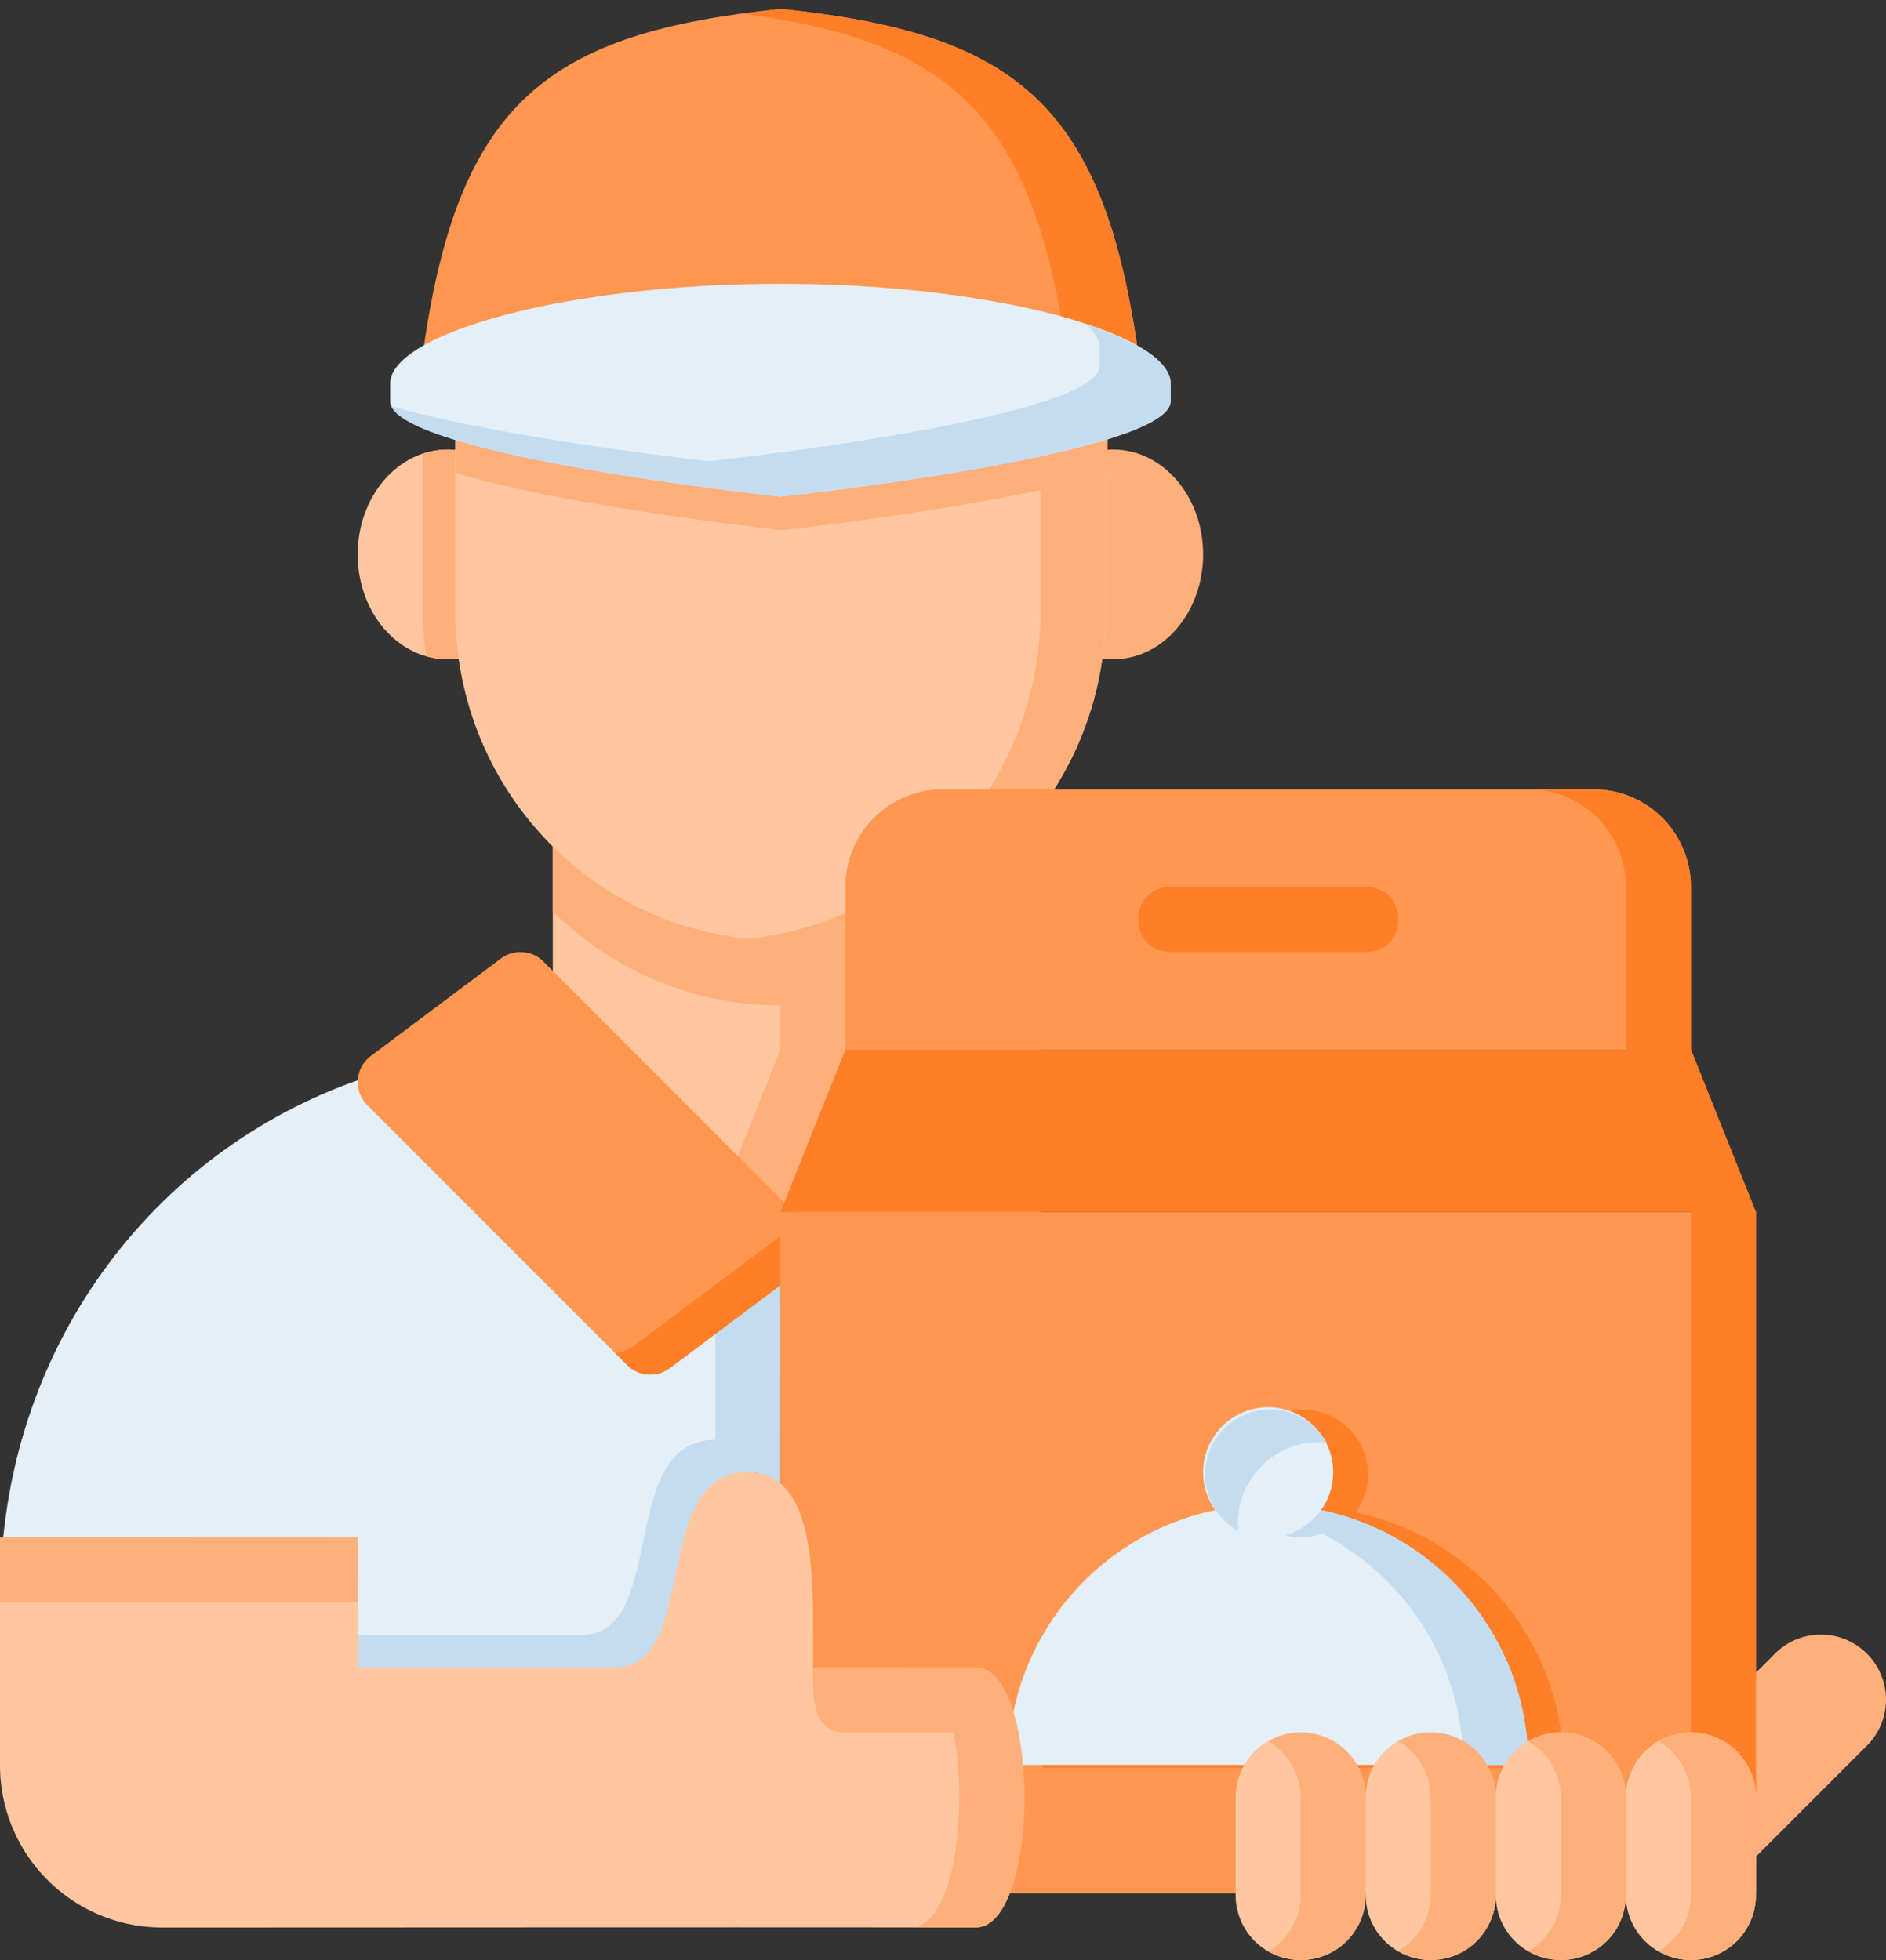
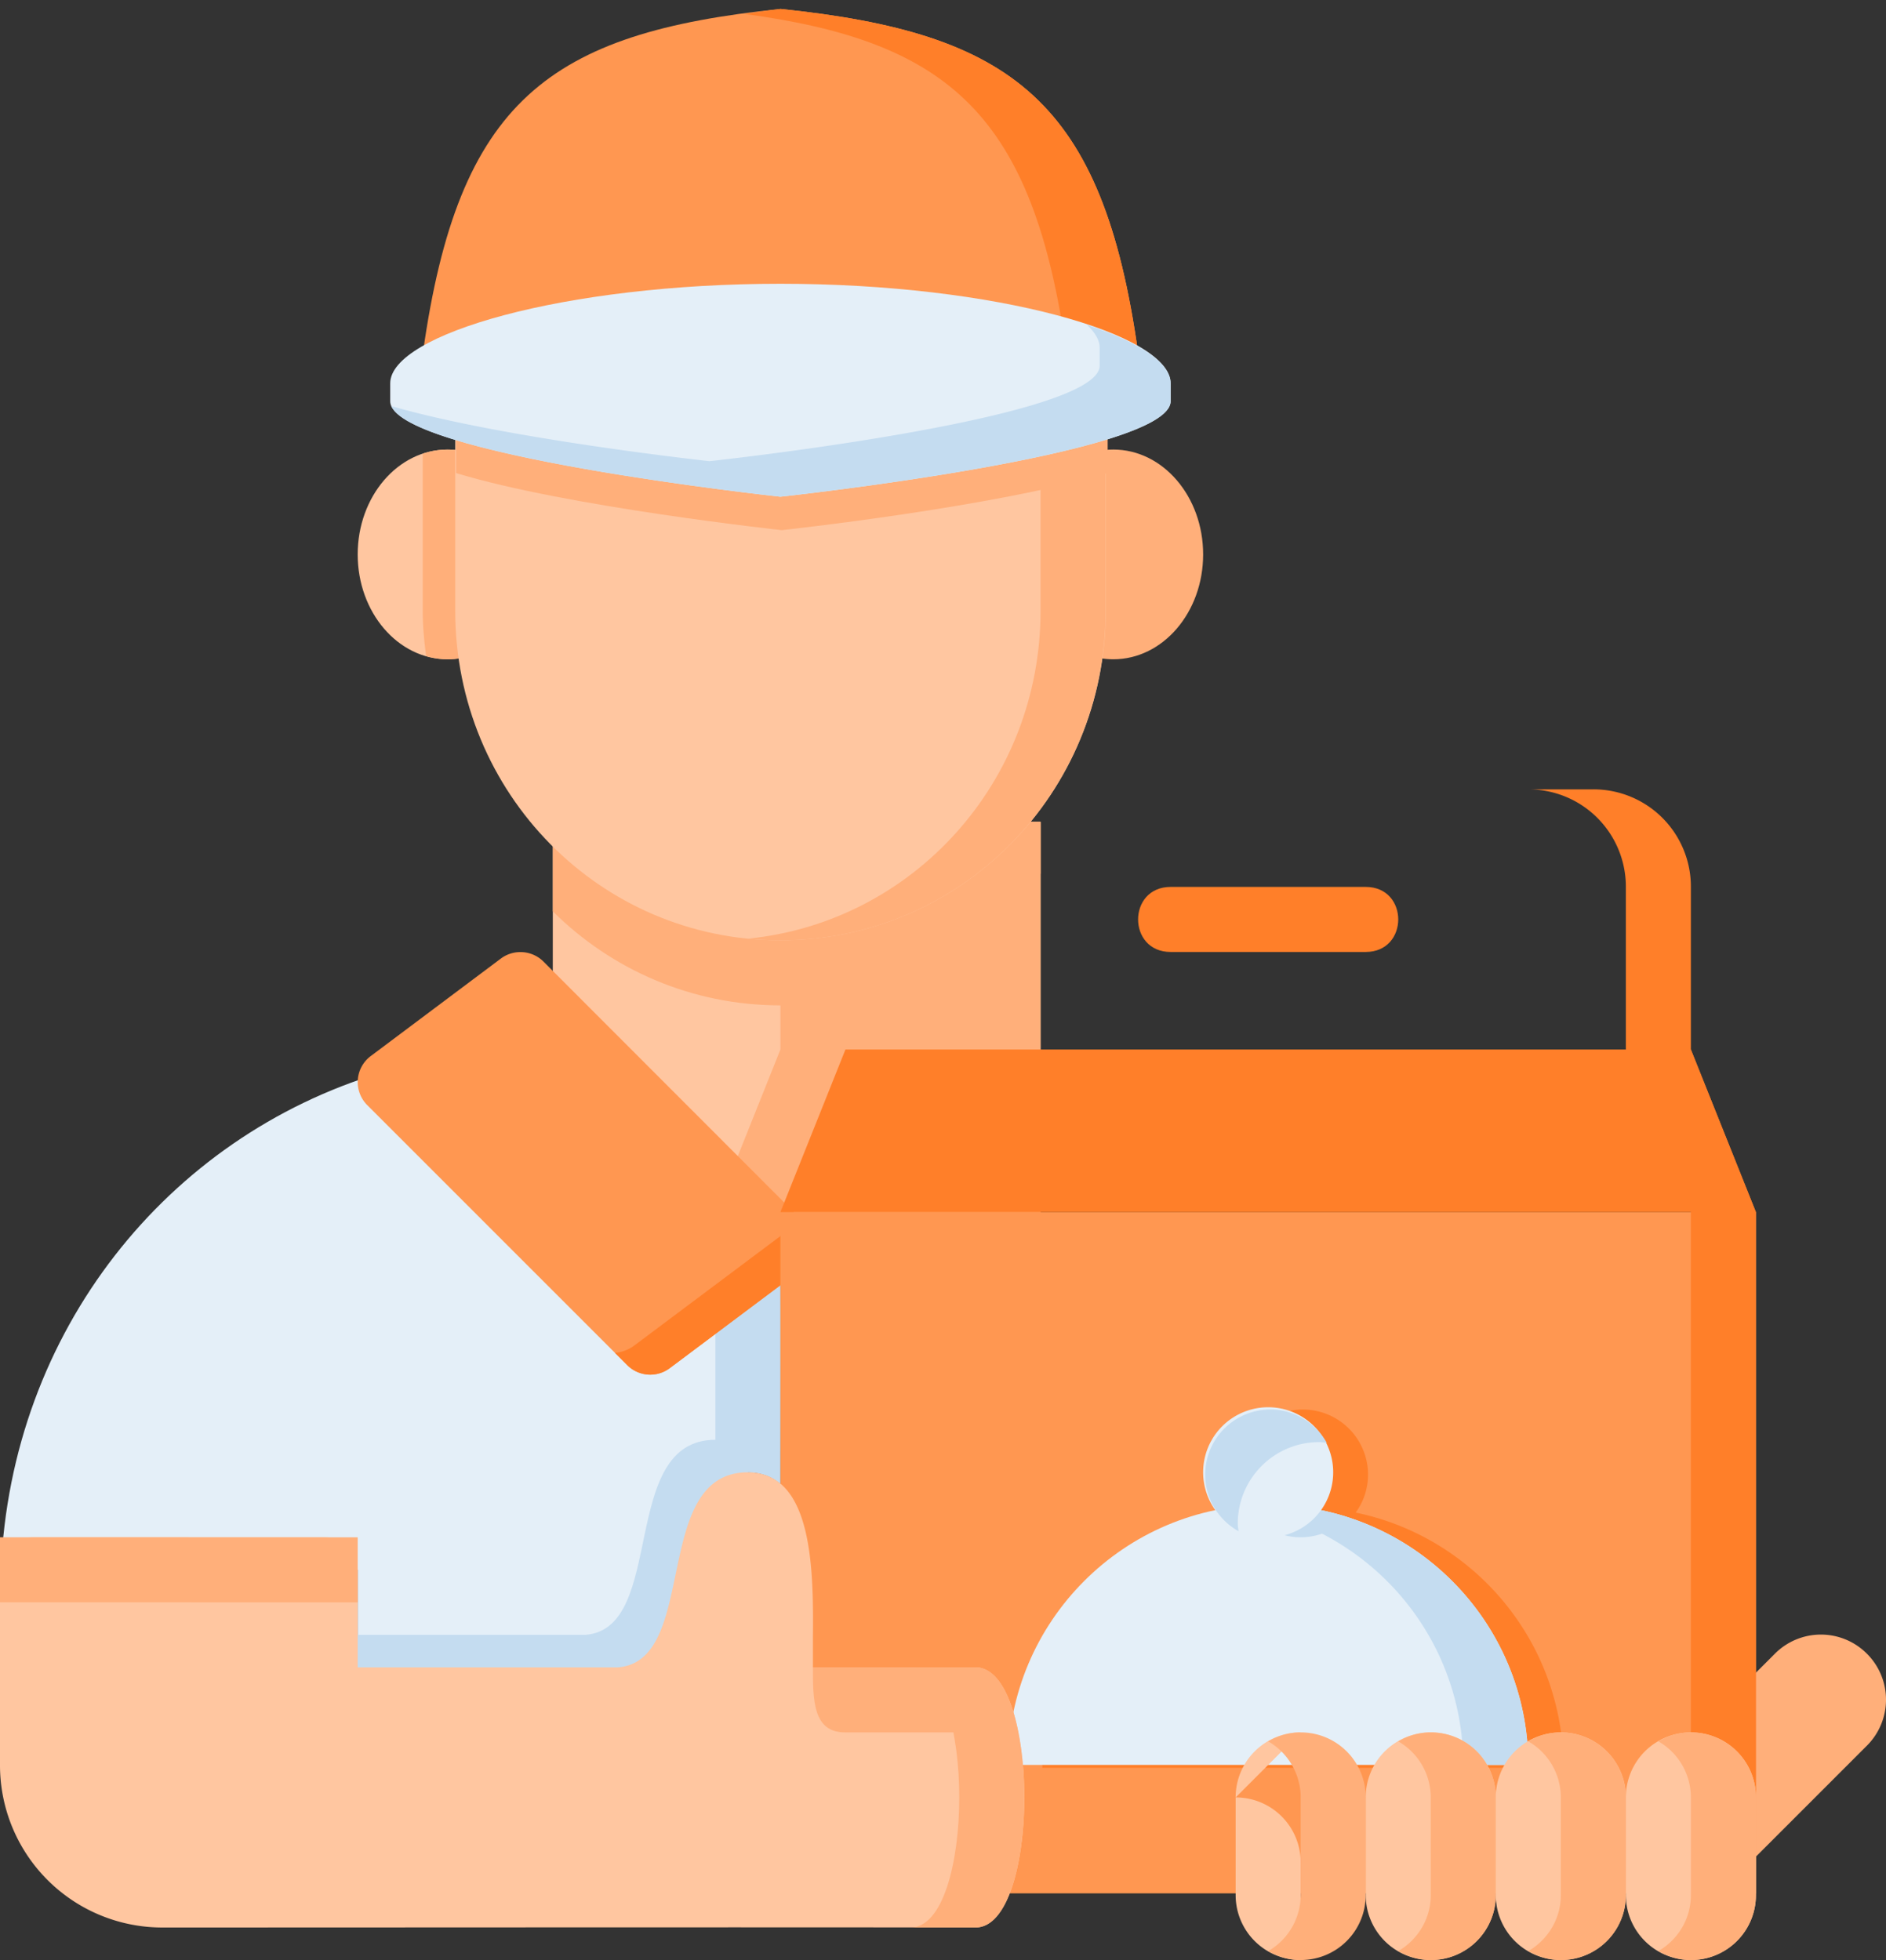
<svg xmlns="http://www.w3.org/2000/svg" width="102" height="106" fill="none">
  <rect width="100%" height="100%" fill="#333333" stroke="none" />
  <path fill="#FFC6A0" d="M29.897 44.448h26.379V67.31h-26.38zM26.929 34.678c-.805.637-1.754.977-2.726.977-2.683 0-4.858-2.539-4.858-5.671s2.175-5.672 4.858-5.672c.552 0 1.1.11 1.622.325z" />
  <path fill="#FFAF7A" d="M24.202 24.314a4.2 4.2 0 0 0-1.34.223v8.49c0 .836.077 1.652.186 2.456q.567.168 1.154.172c.972 0 1.922-.339 2.727-.975l-1.103-10.044a4.2 4.2 0 0 0-1.624-.322" />
  <path fill="#E4EFF8" d="m.052 84.897 19.293.003v5.272h14.069c4.435-.327 1.758-10.548 7.034-10.548.727 0 1.3.233 1.759.622.003-3.977.013-9.598 0-11.926l-7.035 4.266c-3.517-3.517-14.07-14.063-14.577-14.57C9.05 61.496.598 71.975.052 84.896" />
  <path fill="#C4DCF0" d="M38.69 77.865c-5.276 0-2.6 10.22-7.035 10.549H17.586v3.517h22.862V78.487c-.46-.39-1.032-.622-1.758-.622" />
  <path fill="#C4DCF0" d="M38.69 70.453v9.717c.464-.336 1.03-.546 1.758-.546.727 0 1.3.233 1.759.622.003-3.977.013-9.597 0-11.926z" />
  <path fill="#FFAF7A" d="M43.57 44.448a5.24 5.24 0 0 0-1.363 3.517v8.794l-3.517 8.793h17.586V44.448z" />
  <path fill="#FFAF7A" d="M29.897 44.448v4.84c3.167 3.143 7.503 5.083 12.31 5.083 5.773 0 10.864-2.801 14.069-7.127v-2.796zM57.485 34.678c.804.637 1.754.977 2.726.977 2.683 0 4.858-2.539 4.858-5.671s-2.175-5.672-4.858-5.672c-.553 0-1.101.11-1.622.325z" />
  <path fill="#FF9751" d="M42.214 2.242C30.818 3.42 26.367 6.755 24.627 19.137h.406c3.2-1.584 9.649-2.83 17.174-2.83 7.535 0 13.993 1.25 17.188 2.837h.405C58.061 6.755 53.611 3.421 42.214 2.242" />
  <path fill="#FF9751" d="M61.552 19.069C59.64 5.447 54.744 1.779 42.213.483 29.683 1.779 24.79 5.445 22.876 19.06z" />
  <path fill="#FF7F29" d="M40.28.755C51.327 2.25 55.877 6.202 57.682 19.068h3.868C59.638 5.445 54.745 1.78 42.214.482c-.696.073-1.284.184-1.934.272" />
  <path fill="#FFC6A0" d="M59.803 23.451v9.578c0 9.874-7.848 17.824-17.596 17.824S24.62 42.903 24.62 33.029V23.45z" />
  <path fill="#FFAF7A" d="M59.793 23.451v9.576c0 9.875-7.838 17.827-17.586 17.827-.594 0-1.18-.033-1.759-.09 8.915-.888 15.828-8.464 15.828-17.736V23.45z" />
  <path fill="#FF9751" d="M28.114 51.49c-.37.005-.73.128-1.027.35l-7.035 5.272a1.76 1.76 0 0 0-.195 2.649l14.072 14.072c.621.616 1.6.681 2.298.154l7.038-5.272a1.76 1.76 0 0 0 .182-2.648L29.385 51.995a1.76 1.76 0 0 0-1.271-.505" />
  <path fill="#FF7F29" d="M43.117 65.737a2.03 2.03 0 0 1-.687.945l-8.123 6.083a2.03 2.03 0 0 1-1.048.398l.67.67c.62.616 1.6.682 2.298.155l7.038-5.273a1.76 1.76 0 0 0 .182-2.648z" />
  <path fill="#FFAF7A" d="m94.882 90.543-.013 9.962 6.098-6.098a3.51 3.51 0 0 0 0-4.974 3.51 3.51 0 0 0-4.975 0z" />
  <path fill="#FF9751" d="M42.207 102.395V65.552h52.758v36.843z" />
  <path fill="#FF7F29" d="M70.464 76.229a3.523 3.523 0 0 0-3.523 3.522 3.5 3.5 0 0 0 .668 2.05c-6.413 1.321-11.236 7-11.236 13.803h28.182c0-6.804-4.823-12.482-11.236-13.802a3.5 3.5 0 0 0 .668-2.05 3.523 3.523 0 0 0-3.523-3.523M42.207 65.553l3.517-8.794h45.724l3.517 8.794z" />
  <path fill="#E4EFF8" d="M54.517 95.448c0-7.77 6.299-14.069 14.069-14.069s14.069 6.3 14.069 14.07z" />
-   <path fill="#FFC6A0" d="M70.345 93.69a3.51 3.51 0 0 0-3.518 3.517v5.276A3.51 3.51 0 0 0 70.345 106a3.51 3.51 0 0 0 3.517-3.517v-5.276a3.51 3.51 0 0 0-3.517-3.517" />
+   <path fill="#FFC6A0" d="M70.345 93.69a3.51 3.51 0 0 0-3.518 3.517v5.276A3.51 3.51 0 0 0 70.345 106v-5.276a3.51 3.51 0 0 0-3.517-3.517" />
  <path fill="#FFAF7A" d="M68.586 94.174a3.5 3.5 0 0 1 1.758 3.033v5.276a3.5 3.5 0 0 1-1.758 3.033 3.5 3.5 0 0 0 1.758.484 3.51 3.51 0 0 0 3.518-3.517v-5.276a3.51 3.51 0 0 0-3.517-3.517c-.646 0-1.24.183-1.76.484" />
-   <path fill="#FF9751" d="M45.724 56.758v-8.793A5.264 5.264 0 0 1 51 42.69h35.172a5.264 5.264 0 0 1 5.276 5.276v8.793z" />
  <path fill="#FF7F29" d="M91.448 65.552v36.843h3.517V65.552zM87.93 56.759l3.518 8.793h3.517l-3.517-8.793zM82.655 42.69a5.264 5.264 0 0 1 5.276 5.275v8.793h3.517v-8.793a5.264 5.264 0 0 0-5.276-5.276z" />
  <path fill="#C4DCF0" d="M66.827 81.5c6.939.867 12.31 6.775 12.31 13.948h3.518c0-7.77-6.299-14.068-14.069-14.069-.597 0-1.181.047-1.759.12" />
  <path fill="#FF7F29" d="M63.31 47.965c-2.345 0-2.345 3.518 0 3.518h10.552c2.345 0 2.345-3.518 0-3.518z" />
  <path fill="#FFC6A0" d="M77.38 93.69a3.51 3.51 0 0 0-3.518 3.517v5.276A3.51 3.51 0 0 0 77.379 106a3.51 3.51 0 0 0 3.517-3.517v-5.276a3.51 3.51 0 0 0-3.517-3.517" />
  <path fill="#FFAF7A" d="M77.38 102.483c0 1.303-.712 2.425-1.76 3.032a3.5 3.5 0 0 0 1.76.485 3.51 3.51 0 0 0 3.517-3.517v-5.276a3.51 3.51 0 0 0-3.518-3.517c-.645 0-1.24.183-1.758.484a3.5 3.5 0 0 1 1.758 3.033z" />
  <path fill="#FFC6A0" d="M84.414 93.69a3.51 3.51 0 0 0-3.517 3.517v5.276A3.51 3.51 0 0 0 84.414 106a3.51 3.51 0 0 0 3.517-3.517v-5.276a3.51 3.51 0 0 0-3.517-3.517" />
  <path fill="#FFAF7A" d="M84.414 102.483c0 1.303-.711 2.425-1.759 3.032a3.5 3.5 0 0 0 1.759.485 3.51 3.51 0 0 0 3.517-3.517v-5.276a3.51 3.51 0 0 0-3.517-3.517c-.646 0-1.24.183-1.759.484a3.5 3.5 0 0 1 1.759 3.033z" />
  <path fill="#FFC6A0" d="M91.448 93.69a3.51 3.51 0 0 0-3.517 3.517v5.276A3.51 3.51 0 0 0 91.448 106a3.51 3.51 0 0 0 3.517-3.517v-5.276a3.51 3.51 0 0 0-3.517-3.517" />
  <path fill="#FFAF7A" d="M91.448 102.483c0 1.303-.71 2.425-1.758 3.032a3.5 3.5 0 0 0 1.758.485 3.51 3.51 0 0 0 3.517-3.517v-5.276a3.51 3.51 0 0 0-3.517-3.517c-.645 0-1.24.183-1.758.484a3.5 3.5 0 0 1 1.758 3.033z" />
  <path fill="#C4DCF0" d="M68.586 81.38c-.42 0-.836.025-1.247.061a3.52 3.52 0 0 0 3.006 1.697 3.52 3.52 0 0 0 2.534-1.085 14 14 0 0 0-4.293-.674" />
  <path fill="#E4EFF8" d="M72.103 79.622a3.517 3.517 0 1 1-7.034 0 3.517 3.517 0 0 1 7.034 0" />
  <path fill="#FFC6A0" d="M0 95.448a8.774 8.774 0 0 0 8.793 8.793c14.069 0 31.655-.02 43.965 0 3.518 0 3.518-14.069 0-14.069h-8.793v-1.604c.034-3.681 0-8.944-3.517-8.944-5.276 0-2.599 10.22-7.034 10.548h-14.07V84.9c0-.976-.785-1.762-1.761-1.762H1.763c-.976 0-1.761.784-1.763 1.76z" />
  <path fill="#FFAF7A" d="M0 83.136v3.517l19.345.004V83.14zM45.697 93.69h7.061c1.46 0 2.276 2.441 2.525 5.275.35-3.99-.464-8.776-2.514-8.793h-8.804c0 1.759 0 3.517 1.731 3.517" />
  <path fill="#FFAF7A" d="M49.241 90.172c3.517 0 3.517 14.069 0 14.069h3.517c3.518 0 3.518-14.069 0-14.069zM24.668 23.494v2.091c6.005 1.83 17.614 3.086 17.614 3.086s11.62-1.257 17.624-3.09v-2.087z" />
  <path fill="#E4EFF8" d="M63.31 21.696v-.965c0-2.664-9.448-5.385-21.103-5.385s-21.103 2.721-21.103 5.385v.965c0 2.893 21.103 5.166 21.103 5.166S63.31 24.59 63.31 21.696" />
  <path fill="#C4DCF0" d="M58.781 17.564c.436.41.693.826.693 1.244v.966c0 2.894-21.103 5.167-21.103 5.167s-11.127-1.21-17.211-2.982c1.203 2.768 21.047 4.904 21.047 4.904S63.31 24.59 63.31 21.696v-.966c0-1.119-1.734-2.233-4.529-3.166M68.703 76.229a3.523 3.523 0 0 0-3.523 3.522c0 1.318.73 2.455 1.802 3.059-.013-.14-.04-.274-.04-.417a4.403 4.403 0 0 1 4.403-4.403c.14 0 .274.028.412.041-.604-1.07-1.738-1.803-3.055-1.803" />
</svg>